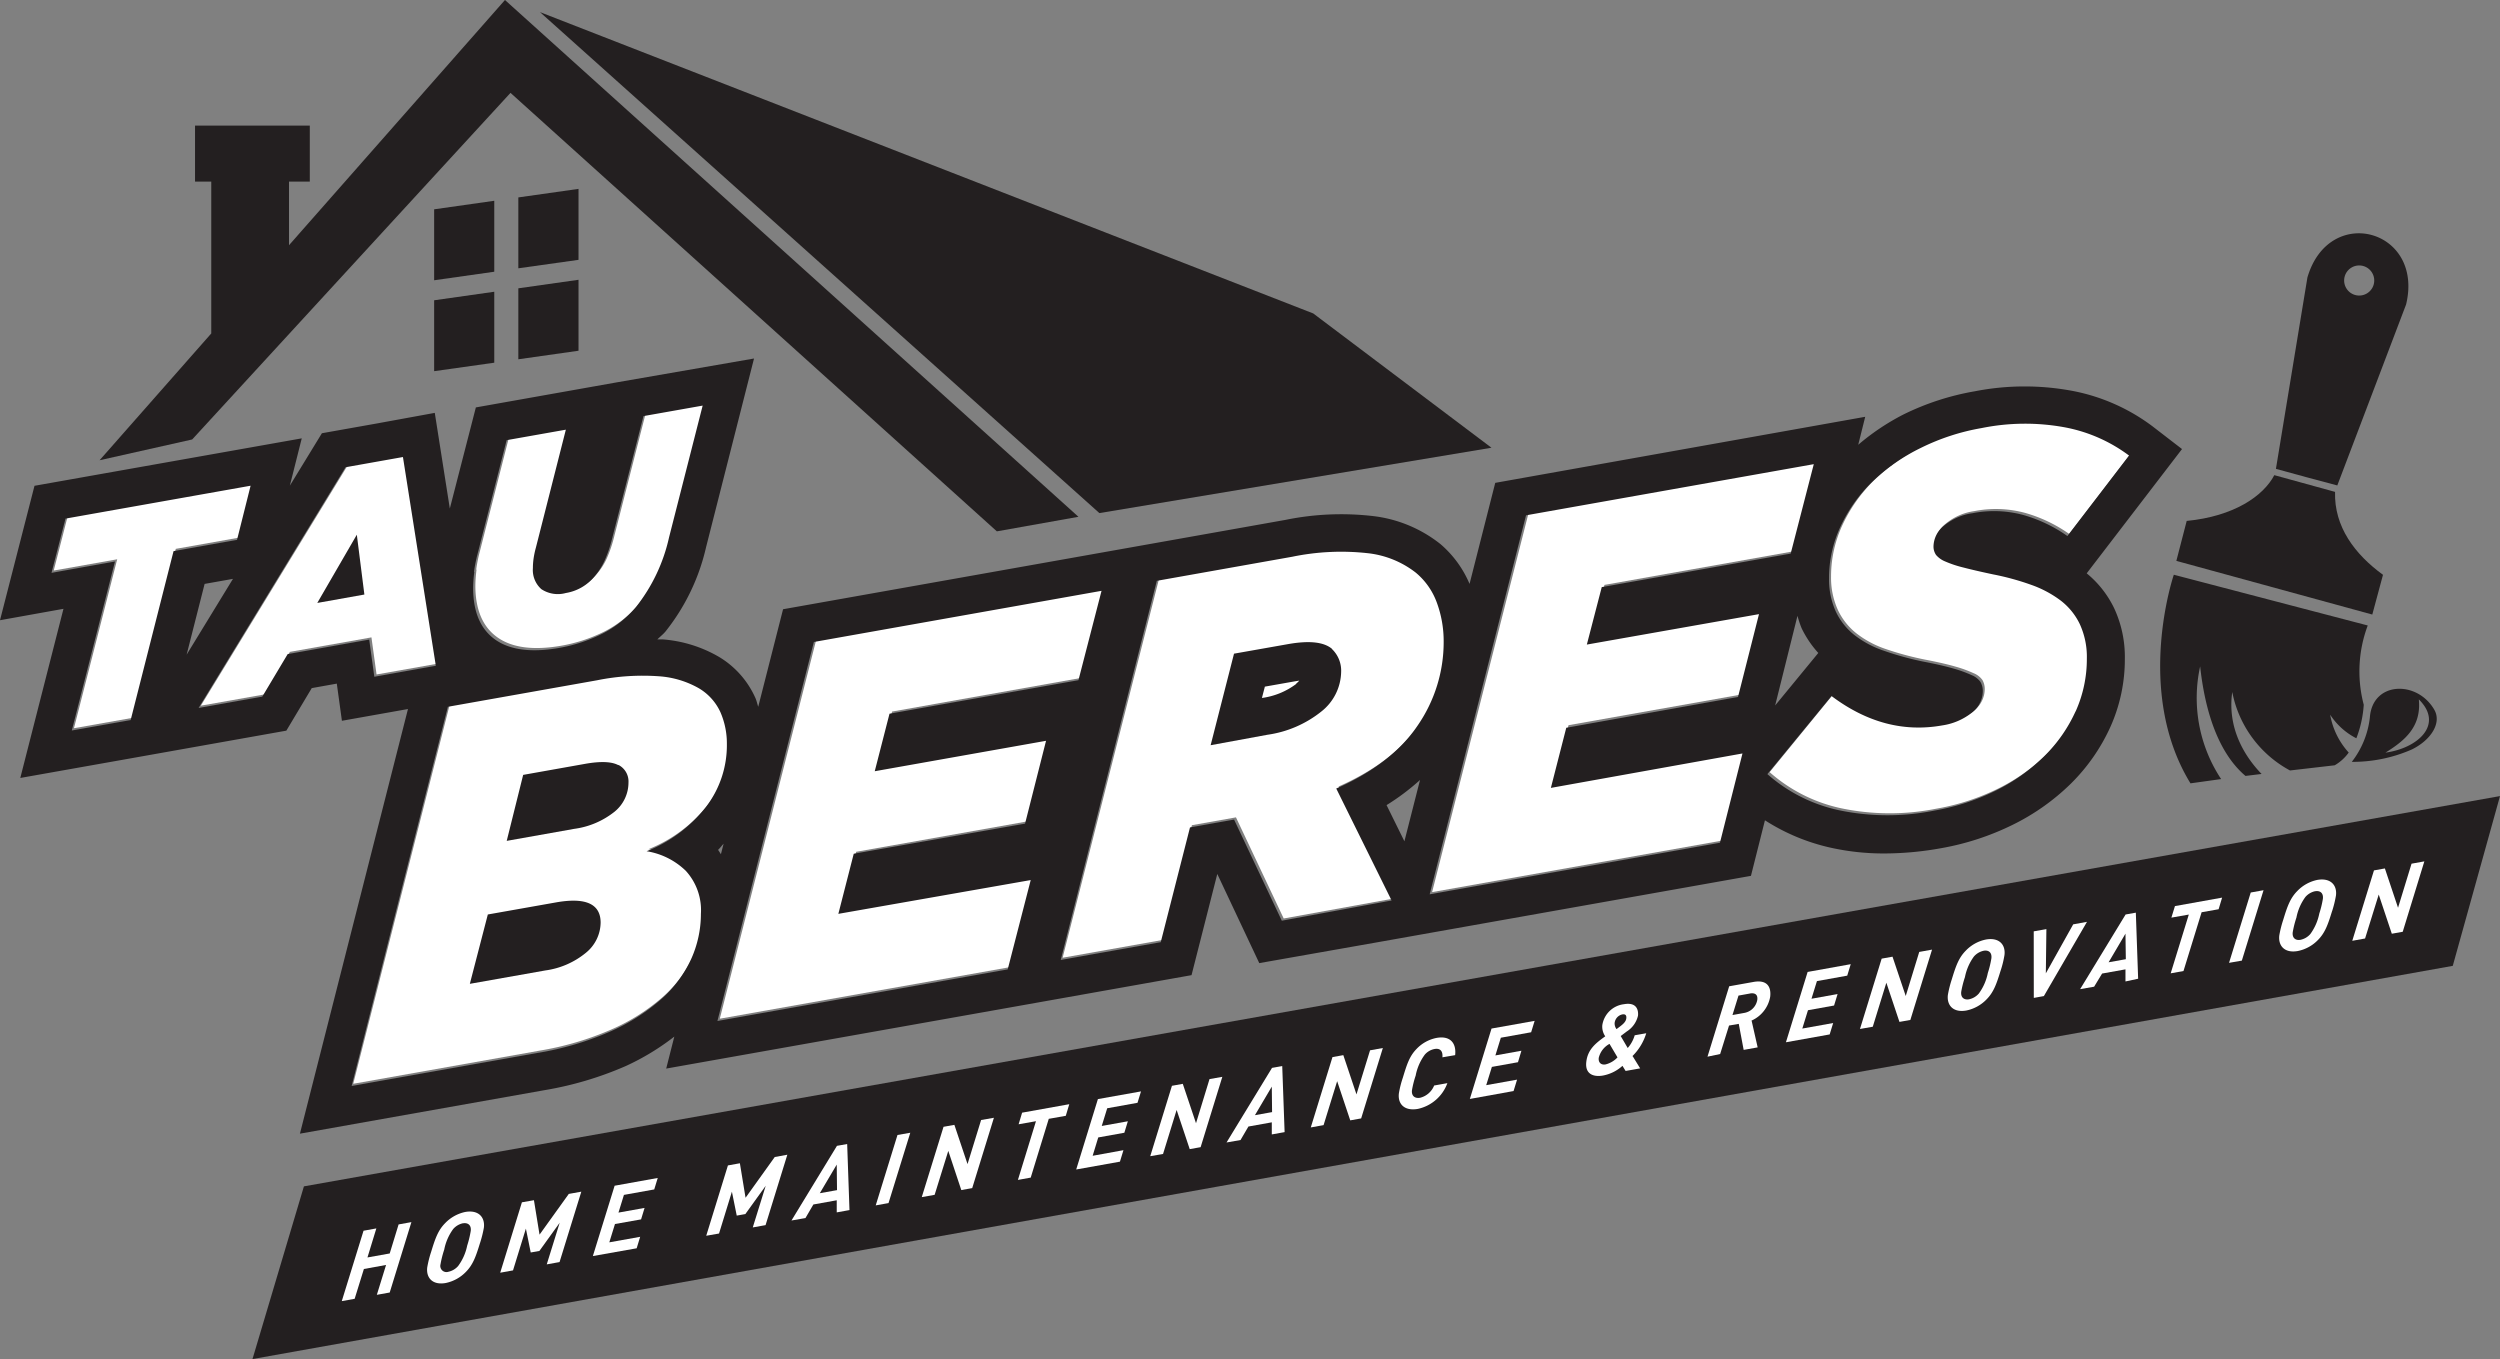
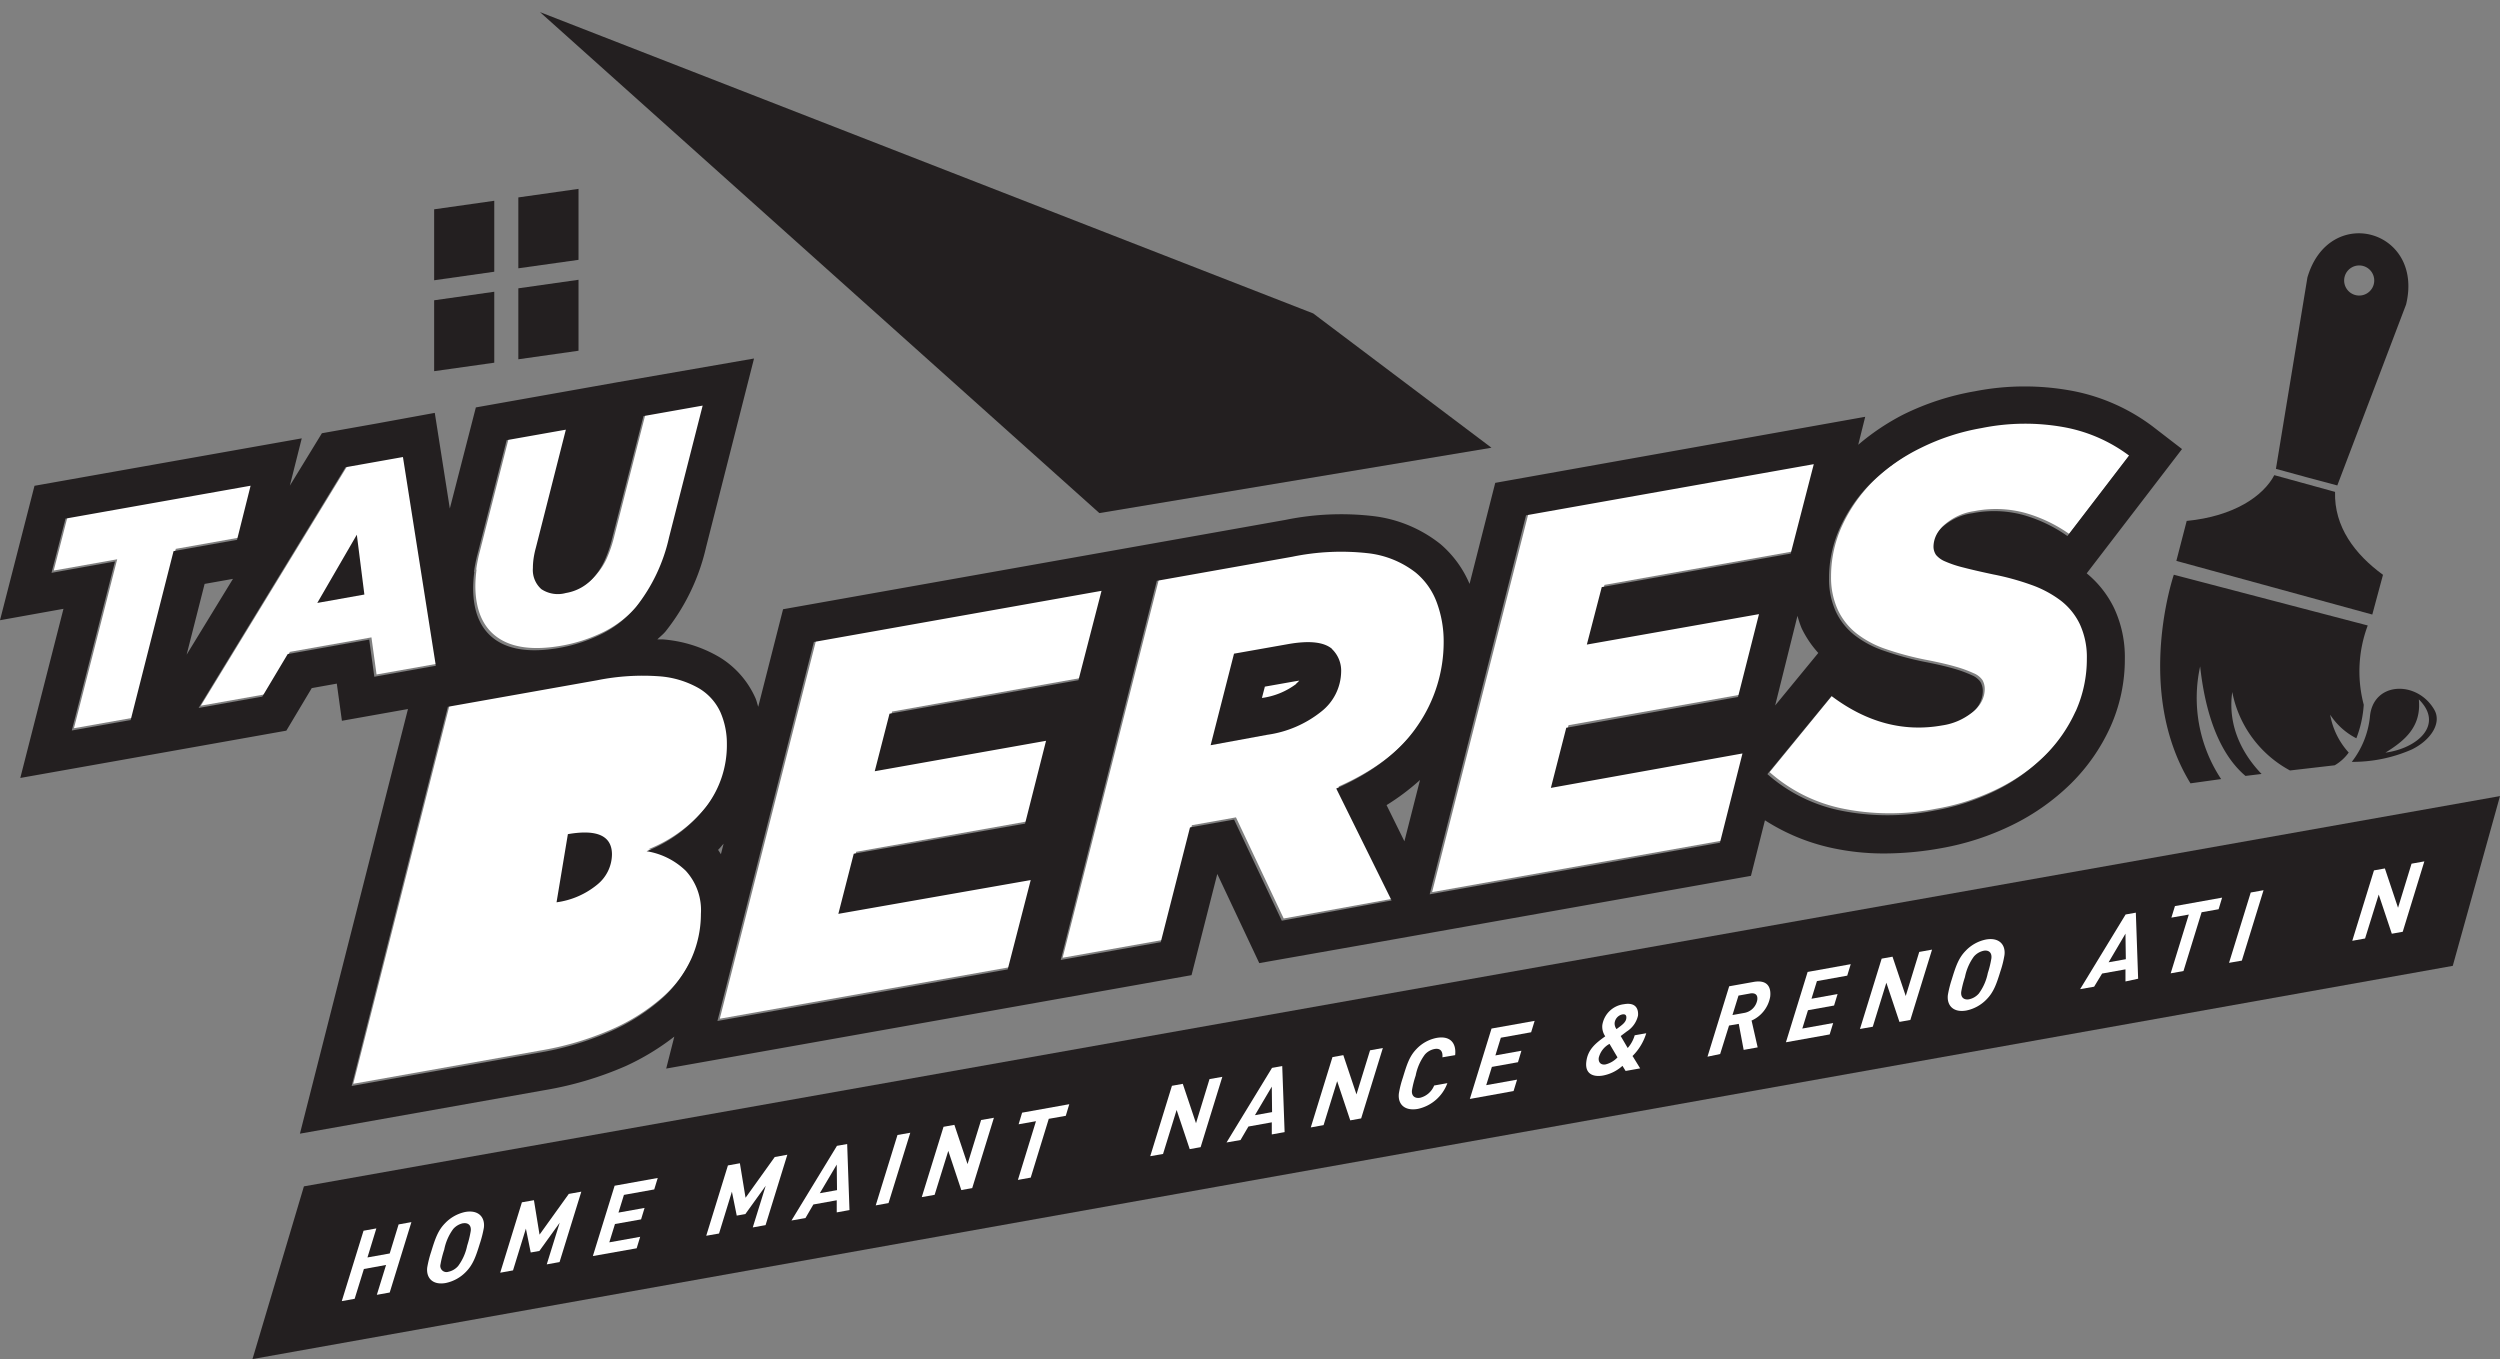
<svg xmlns="http://www.w3.org/2000/svg" viewBox="0 0 357.25 194.21">
  <rect x="0" y="0" width="357.25" height="194.21" fill="#808080" stroke="none" />
  <defs>
    <style>.a5012e88-f834-4258-b1c0-ebef5e112d5d,.ffa481cb-7993-4920-b148-085634569c39{fill:#fff;}.a5012e88-f834-4258-b1c0-ebef5e112d5d,.f1259731-2698-4fa7-8650-09f42b19caf3{fill-rule:evenodd;}.f1259731-2698-4fa7-8650-09f42b19caf3{fill:#231f20;}</style>
  </defs>
  <title>Asset 1</title>
  <g id="ede43a58-cc69-48ee-81d0-6fe5e8794f33" data-name="Layer 2">
    <g id="638320ea-74d7-4dee-833d-ca6136280638" data-name="Layer 1">
      <path class="a5012e88-f834-4258-b1c0-ebef5e112d5d" d="M68.05,81.39a21.37,21.37,0,0,1,.52-2.59l4.14-16.22,8.46-1.5L76.9,77.92a12.52,12.52,0,0,0-.32,1.49,10,10,0,0,0-.11,1.45,3.65,3.65,0,0,0,1.21,3,4.26,4.26,0,0,0,3.5.55,6.66,6.66,0,0,0,4.06-2.33,9.48,9.48,0,0,0,1.47-2.28,18.5,18.5,0,0,0,1.08-3.21L92.26,59.1l8.46-1.5L95.93,76.46a24.66,24.66,0,0,1-4.7,9.93,15.49,15.49,0,0,1-4.83,3.84,22.38,22.38,0,0,1-6.3,2.06q-5.87,1-9-1.2t-3.17-7.29a18.58,18.58,0,0,1,.17-2.4" />
      <polygon class="a5012e88-f834-4258-b1c0-ebef5e112d5d" points="18.99 102.57 10.57 104.06 16.75 79.92 7.68 81.53 9.67 73.78 36.12 69.08 34.18 76.82 25.12 78.43 18.99 102.57" />
      <polygon class="a5012e88-f834-4258-b1c0-ebef5e112d5d" points="53.81 96.38 53.08 91.08 41.43 93.15 37.8 99.23 28.7 100.84 49.72 66.44 57.91 64.99 62.62 94.82 53.81 96.38" />
      <path class="a5012e88-f834-4258-b1c0-ebef5e112d5d" d="M98.28,124.11a8.33,8.33,0,0,1,2.16,6.15A15.72,15.72,0,0,1,99,136.72a17.25,17.25,0,0,1-4.29,5.75,28.23,28.23,0,0,1-7.29,4.62,43.28,43.28,0,0,1-10.34,3.05l-26.6,4.73,13.78-54.16,21.33-3.79a32.87,32.87,0,0,1,8.83-.57,13.33,13.33,0,0,1,5.72,1.72,7.68,7.68,0,0,1,3.08,3.44,11.17,11.17,0,0,1,.91,4.53,14.49,14.49,0,0,1-3,9,20.25,20.25,0,0,1-8.47,6.31,10.4,10.4,0,0,1,5.61,2.81" />
      <polygon class="a5012e88-f834-4258-b1c0-ebef5e112d5d" points="147.56 125.44 144.34 138.2 102.86 145.57 116.64 91.42 157.75 84.11 154.45 96.88 127.48 101.68 125.36 109.89 149.84 105.53 146.83 117.37 122.35 121.72 120.15 130.31 147.56 125.44" />
      <path class="a5012e88-f834-4258-b1c0-ebef5e112d5d" d="M183.44,131.25l-6.82-14.45-6.3,1.12-4.18,16.4-14.29,2.54,13.78-54.16L185,79.27a34.45,34.45,0,0,1,10.77-.51,13.55,13.55,0,0,1,6.87,2.77,10,10,0,0,1,3,4.23,15.94,15.94,0,0,1,1,5.63,21,21,0,0,1-3.72,12q-3.71,5.5-11.63,9l7.91,16Z" />
      <polygon class="a5012e88-f834-4258-b1c0-ebef5e112d5d" points="251.63 87.44 248.62 99.28 224.14 103.63 221.95 112.22 249.36 107.35 246.13 120.11 204.65 127.48 218.43 73.32 259.54 66.01 256.24 78.79 229.28 83.58 227.15 91.79 251.63 87.44" />
      <path class="a5012e88-f834-4258-b1c0-ebef5e112d5d" d="M296.92,101.37a21.5,21.5,0,0,1-4.51,6.45,26.45,26.45,0,0,1-6.92,4.89,32.34,32.34,0,0,1-8.79,2.85,33.9,33.9,0,0,1-13.6-.06,22.57,22.57,0,0,1-10.22-5.16L262,99.18q7.55,5.68,15.83,4.2a8.87,8.87,0,0,0,4.18-1.78,3.91,3.91,0,0,0,1.61-3.1,2.58,2.58,0,0,0-.32-1.31,2.86,2.86,0,0,0-1.29-1,17.6,17.6,0,0,0-2.6-.94q-1.65-.48-4.36-1a43.41,43.41,0,0,1-5.53-1.49,14.22,14.22,0,0,1-4.18-2.21,9.34,9.34,0,0,1-2.68-3.33,11.13,11.13,0,0,1-1-4.85,17.32,17.32,0,0,1,1.65-7.39,21.82,21.82,0,0,1,4.54-6.39,27.09,27.09,0,0,1,6.89-4.85,31.7,31.7,0,0,1,8.68-2.83,31.24,31.24,0,0,1,12.06-.07,22.13,22.13,0,0,1,9,4l-8.79,11.46a20.78,20.78,0,0,0-6.27-3,16,16,0,0,0-7.3-.26,8.14,8.14,0,0,0-4.07,1.79,3.86,3.86,0,0,0-1.5,2.89A2.12,2.12,0,0,0,277,79a3.35,3.35,0,0,0,1.28.92,15.76,15.76,0,0,0,2.6.87q1.68.44,4.32,1a36.83,36.83,0,0,1,5.39,1.48,15.63,15.63,0,0,1,4.21,2.24,9.3,9.3,0,0,1,2.75,3.39,11.21,11.21,0,0,1,1,4.92,18.23,18.23,0,0,1-1.61,7.56" />
      <polygon class="f1259731-2698-4fa7-8650-09f42b19caf3" points="70.63 28.69 62.04 29.91 62.04 40.05 70.63 38.83 70.63 28.69" />
      <polygon class="f1259731-2698-4fa7-8650-09f42b19caf3" points="82.67 26.99 74.07 28.21 74.07 38.34 82.67 37.13 82.67 26.99" />
      <polygon class="f1259731-2698-4fa7-8650-09f42b19caf3" points="62.04 53.04 70.63 51.83 70.63 41.69 62.04 42.91 62.04 53.04" />
      <polygon class="f1259731-2698-4fa7-8650-09f42b19caf3" points="74.07 51.34 82.67 50.12 82.67 39.98 74.07 41.2 74.07 51.34" />
      <polygon class="f1259731-2698-4fa7-8650-09f42b19caf3" points="43.43 169.53 36.08 194.21 350.5 138.02 357.25 113.76 43.43 169.53" />
      <path class="f1259731-2698-4fa7-8650-09f42b19caf3" d="M334,69.37l9.83-25.86c2.6-10.73-11-14.45-14.1-3.86L325.23,67l4.39,1.2Zm1.06-29.87a2.15,2.15,0,1,1,1.51,2.66,2.15,2.15,0,0,1-1.51-2.66" />
      <path class="f1259731-2698-4fa7-8650-09f42b19caf3" d="M339,87.82l1.53-5.68c-4-2.91-7-6.86-6.85-11.85L329,69l-4-1.1c-1.58,3-5.77,5.88-12.52,6.54L311,80.15Z" />
      <path class="f1259731-2698-4fa7-8650-09f42b19caf3" d="M338.65,102.56a12.63,12.63,0,0,1-2.58,6.31,21,21,0,0,0,8.6-1.78c2.72-1.34,4.28-3.79,3.19-5.67-2.45-4.25-8.87-4.07-9.21,1.15m7-2.63c3.65,3.61-.19,7-4.77,7.61,2.78-1.72,5.16-3.71,4.77-7.61" />
      <path class="f1259731-2698-4fa7-8650-09f42b19caf3" d="M336.72,105.51a16.18,16.18,0,0,0,1.06-4.8,18.69,18.69,0,0,1,.57-11.33l-27.71-7.25s-5.7,16.64,2.38,29.81l4.38-.61a21,21,0,0,1-3-16.1c1,9.1,3.92,13.49,6.48,15.65l2.3-.28c-1.83-1.89-5-6-4.19-11.71a16.24,16.24,0,0,0,8.25,11.21l6.39-.74a6.45,6.45,0,0,0,2-1.82,10.78,10.78,0,0,1-2.65-5.41,9.76,9.76,0,0,0,3.76,3.38" />
      <polygon class="f1259731-2698-4fa7-8650-09f42b19caf3" points="213.13 63.98 187.66 44.79 77.16 1.73 157.1 73.32 213.13 63.98" />
-       <polygon class="f1259731-2698-4fa7-8650-09f42b19caf3" points="14.23 65.77 27.46 62.8 72.95 13.27 142.45 75.93 154.11 73.85 72.16 0 41.3 35.04 41.3 25.95 44.27 25.95 44.27 17.95 27.87 17.95 27.87 25.95 30.19 25.95 30.19 47.65 14.23 65.77" />
      <polygon class="ffa481cb-7993-4920-b148-085634569c39" points="55.69 184.7 53.85 185.03 55.17 180.76 52 181.34 50.68 185.6 48.84 185.93 51.95 175.87 53.78 175.54 52.51 179.69 55.69 179.12 56.96 174.97 58.79 174.64 55.69 184.7" />
      <path class="ffa481cb-7993-4920-b148-085634569c39" d="M68.59,177.64c-.59,1.93-1,3.08-2,4.1a5.58,5.58,0,0,1-2.89,1.6c-1.87.34-2.82-.72-2.65-2.22a15.35,15.35,0,0,1,.56-2.23c.59-1.94,1-3.09,2-4.1a5.58,5.58,0,0,1,2.87-1.6c1.87-.33,2.84.72,2.67,2.22a16.29,16.29,0,0,1-.56,2.24m-2.42-2.85a2.56,2.56,0,0,0-1.41.83,7.36,7.36,0,0,0-1.28,2.94,14.46,14.46,0,0,0-.53,2.09.88.88,0,0,0,1.11,1.08,2.54,2.54,0,0,0,1.41-.83A7.35,7.35,0,0,0,66.76,178a14.56,14.56,0,0,0,.51-2.1c.1-.86-.43-1.2-1.1-1.09" />
      <polygon class="ffa481cb-7993-4920-b148-085634569c39" points="79.96 180.35 78.13 180.68 79.98 174.73 77.08 178.76 75.84 178.98 75.15 175.57 73.31 181.54 71.48 181.87 74.58 171.81 76.3 171.51 77.1 176.43 81.28 170.61 83.07 170.29 79.96 180.35" />
      <polygon class="ffa481cb-7993-4920-b148-085634569c39" points="93.49 169.97 89.16 170.75 88.38 173.28 92.11 172.61 91.61 174.25 87.88 174.91 87.07 177.53 91.48 176.74 90.98 178.38 84.72 179.49 87.83 169.44 93.99 168.33 93.49 169.97" />
      <polygon class="ffa481cb-7993-4920-b148-085634569c39" points="109.4 175.07 107.57 175.4 109.42 169.45 106.51 173.49 105.28 173.71 104.59 170.29 102.75 176.27 100.92 176.59 104.02 166.54 105.73 166.23 106.54 171.16 110.71 165.34 112.51 165.01 109.4 175.07" />
      <path class="ffa481cb-7993-4920-b148-085634569c39" d="M119.57,173.25v-1.73l-3.34.6-1.13,1.94-2,.35,6.5-10.67,1.46-.26.33,9.44Zm0-6.83-2.42,4.09,2.46-.44Z" />
      <polygon class="ffa481cb-7993-4920-b148-085634569c39" points="126.97 171.92 125.14 172.25 128.25 162.19 130.08 161.87 126.97 171.92" />
      <polygon class="ffa481cb-7993-4920-b148-085634569c39" points="138.93 169.78 137.37 170.06 135.51 164.46 133.56 170.74 131.72 171.07 134.83 161.02 136.38 160.74 138.26 166.35 140.2 160.05 142.03 159.73 138.93 169.78" />
      <polygon class="ffa481cb-7993-4920-b148-085634569c39" points="152.3 159.45 149.87 159.88 147.29 168.28 145.46 168.61 148.04 160.22 145.56 160.66 146.06 159 152.8 157.79 152.3 159.45" />
-       <polygon class="ffa481cb-7993-4920-b148-085634569c39" points="162.55 157.59 158.22 158.37 157.44 160.9 161.17 160.23 160.67 161.87 156.94 162.54 156.14 165.16 160.54 164.36 160.04 166 153.79 167.12 156.89 157.06 163.05 155.96 162.55 157.59" />
      <polygon class="ffa481cb-7993-4920-b148-085634569c39" points="171.57 163.93 170.01 164.21 168.14 158.61 166.2 164.9 164.37 165.22 167.47 155.16 169.02 154.88 170.91 160.51 172.84 154.2 174.67 153.88 171.57 163.93" />
      <path class="ffa481cb-7993-4920-b148-085634569c39" d="M181.74,162.11v-1.73l-3.34.6-1.13,1.93-2,.35,6.5-10.66,1.46-.26.34,9.44Zm0-6.83-2.41,4.08,2.45-.44Z" />
      <polygon class="ffa481cb-7993-4920-b148-085634569c39" points="194.51 159.82 192.95 160.1 191.08 154.5 189.14 160.78 187.31 161.11 190.41 151.06 191.96 150.78 193.84 156.39 195.78 150.09 197.61 149.76 194.51 159.82" />
      <path class="ffa481cb-7993-4920-b148-085634569c39" d="M206.12,151.09c.08-.78-.23-1.34-1.11-1.19a2.45,2.45,0,0,0-1.4.8,7.33,7.33,0,0,0-1.31,3,13.73,13.73,0,0,0-.53,2.1c-.09.82.42,1.2,1.17,1.07a2.92,2.92,0,0,0,2-1.75l1.89-.34a5.79,5.79,0,0,1-4.21,3.68c-1.89.34-2.9-.66-2.72-2.21a14.29,14.29,0,0,1,.56-2.23c.59-1.94.95-3.07,1.94-4.1a5.38,5.38,0,0,1,2.87-1.6c2-.36,2.86.77,2.67,2.46Z" />
      <polygon class="ffa481cb-7993-4920-b148-085634569c39" points="218.8 147.51 214.47 148.29 213.69 150.82 217.41 150.15 216.92 151.79 213.19 152.46 212.38 155.07 216.79 154.28 216.29 155.91 210.04 157.04 213.14 146.98 219.3 145.88 218.8 147.51" />
      <path class="ffa481cb-7993-4920-b148-085634569c39" d="M233.31,150.93l1.07,1.74-2.08.37-.45-.73a5.72,5.72,0,0,1-2.76,1.38c-1.31.24-2.61-.14-2.41-1.93s1.33-2.68,2.71-3.67a2.43,2.43,0,0,1-.42-1.59,3.55,3.55,0,0,1,3.1-3c1.93-.34,2.07,1,2,1.64a3.63,3.63,0,0,1-1.61,2.26l-.86.65,1,1.71a4.79,4.79,0,0,0,1-1.82l1.65-.29a7.76,7.76,0,0,1-2,3.29M230,149.17a3.08,3.08,0,0,0-1.54,2c-.08.67.34,1.06,1,.93a3.5,3.5,0,0,0,1.68-1Zm1.83-4.21a1.4,1.4,0,0,0-1.1,1.24,1.35,1.35,0,0,0,.27.86l.48-.36c.52-.39.87-.73.92-1.19s-.17-.62-.57-.55" />
      <path class="ffa481cb-7993-4920-b148-085634569c39" d="M250.29,145.79l.88,3.88-2,.36-.7-3.72-1.39.24-1.27,4.07L244,151l3.1-10.06,3.47-.62c2-.36,2.55.75,2.39,2.12a4.6,4.6,0,0,1-2.64,3.39m-.23-3.86-1.66.3-.86,2.78,1.66-.3a2.28,2.28,0,0,0,1.89-1.89c.08-.69-.28-1-1-.9" />
      <polygon class="ffa481cb-7993-4920-b148-085634569c39" points="263.97 139.42 259.64 140.2 258.86 142.72 262.59 142.05 262.09 143.69 258.36 144.36 257.55 146.98 261.96 146.19 261.46 147.82 255.21 148.94 258.31 138.89 264.47 137.78 263.97 139.42" />
      <polygon class="ffa481cb-7993-4920-b148-085634569c39" points="272.99 145.75 271.43 146.03 269.56 140.43 267.62 146.72 265.79 147.04 268.89 136.99 270.44 136.71 272.33 142.33 274.26 136.03 276.09 135.7 272.99 145.75" />
      <path class="ffa481cb-7993-4920-b148-085634569c39" d="M285.89,138.7c-.59,1.93-1,3.08-2,4.1a5.55,5.55,0,0,1-2.89,1.6c-1.87.34-2.82-.72-2.65-2.22a16,16,0,0,1,.56-2.23c.59-1.94,1-3.09,2-4.1a5.48,5.48,0,0,1,2.87-1.59c1.87-.34,2.84.71,2.66,2.21a14.59,14.59,0,0,1-.55,2.24m-2.41-2.85a2.55,2.55,0,0,0-1.41.83,7.41,7.41,0,0,0-1.28,2.94,14.32,14.32,0,0,0-.53,2.09c-.1.86.45,1.2,1.11,1.08a2.54,2.54,0,0,0,1.41-.83,7.37,7.37,0,0,0,1.28-2.93,13.88,13.88,0,0,0,.51-2.1c.1-.86-.43-1.2-1.1-1.08" />
-       <polygon class="ffa481cb-7993-4920-b148-085634569c39" points="292.07 142.34 290.63 142.6 290.62 133.09 292.43 132.77 292.35 139.09 296.26 132.09 298.23 131.73 292.07 142.34" />
      <path class="ffa481cb-7993-4920-b148-085634569c39" d="M303.73,140.25v-1.73l-3.34.6L299.25,141l-2,.35,6.5-10.67,1.46-.26.33,9.44Zm0-6.83-2.41,4.09,2.46-.44Z" />
      <polygon class="ffa481cb-7993-4920-b148-085634569c39" points="317.04 129.93 314.61 130.36 312.02 138.76 310.19 139.09 312.78 130.69 310.29 131.13 310.8 129.48 317.54 128.27 317.04 129.93" />
      <polygon class="ffa481cb-7993-4920-b148-085634569c39" points="320.36 137.27 318.53 137.59 321.63 127.54 323.46 127.21 320.36 137.27" />
-       <path class="ffa481cb-7993-4920-b148-085634569c39" d="M333.25,130.21c-.59,1.93-1,3.08-2,4.1a5.53,5.53,0,0,1-2.89,1.59c-1.87.34-2.82-.72-2.65-2.22a15.7,15.7,0,0,1,.56-2.23c.59-1.94,1-3.09,2-4.11a5.52,5.52,0,0,1,2.87-1.6c1.87-.33,2.85.72,2.67,2.22a15.56,15.56,0,0,1-.55,2.24m-2.41-2.85a2.54,2.54,0,0,0-1.41.83,7.32,7.32,0,0,0-1.28,2.94,14.28,14.28,0,0,0-.53,2.1c-.1.85.44,1.2,1.11,1.08a2.56,2.56,0,0,0,1.41-.83,7.49,7.49,0,0,0,1.28-2.93,14,14,0,0,0,.51-2.1c.1-.86-.43-1.2-1.1-1.08" />
      <polygon class="ffa481cb-7993-4920-b148-085634569c39" points="343.35 133.15 341.79 133.43 339.92 127.83 337.97 134.11 336.14 134.44 339.24 124.38 340.8 124.1 342.68 129.72 344.61 123.42 346.44 123.09 343.35 133.15" />
-       <path class="f1259731-2698-4fa7-8650-09f42b19caf3" d="M79.53,128.94l-9.82,1.74-2.57,9.91,10.77-1.91a11.58,11.58,0,0,0,5.83-2.54,5.64,5.64,0,0,0,2.09-4.29q0-4-6.3-2.91" />
+       <path class="f1259731-2698-4fa7-8650-09f42b19caf3" d="M79.53,128.94a11.58,11.58,0,0,0,5.83-2.54,5.64,5.64,0,0,0,2.09-4.29q0-4-6.3-2.91" />
      <polygon class="f1259731-2698-4fa7-8650-09f42b19caf3" points="45.34 86.16 52.07 84.96 50.99 76.41 45.34 86.16" />
-       <path class="f1259731-2698-4fa7-8650-09f42b19caf3" d="M88.36,109.34q-1.43-.77-4.73-.19l-8.87,1.58-2.35,9.43,9.6-1.71A11.72,11.72,0,0,0,87.81,116a5.37,5.37,0,0,0,2-4.16,2.66,2.66,0,0,0-1.43-2.53" />
      <path class="f1259731-2698-4fa7-8650-09f42b19caf3" d="M298.22,81.89l13.59-17.72-4.23-3.26a27.68,27.68,0,0,0-11.16-5,37,37,0,0,0-14.2,0A37.48,37.48,0,0,0,272,59.23a33.29,33.29,0,0,0-6.46,4.33l1-4L213.67,69,210,83.44a15.33,15.33,0,0,0-4.16-5.69,19,19,0,0,0-9.6-4,39.64,39.64,0,0,0-12.54.54l-18.88,3.36h0l-52.92,9.41L108.35,101c-.14-.42-.22-.85-.4-1.25a13,13,0,0,0-5.17-5.86,18.79,18.79,0,0,0-8.07-2.52c-.25,0-.52,0-.77,0,.38-.39.81-.71,1.16-1.13a30,30,0,0,0,5.8-12.06l6.85-26.95L88.19,54.63h0L68,58.22,64.28,72.67,62.13,59,54.47,60.4h0l-.54.1L46,61.91,41.42,69.4l1.7-6.76L4.93,69.42,0,88.63,9.07,87,2.9,111.17l14.59-2.59h0l23.43-4.17,3.63-6.08,3.58-.64.73,5.31,9.44-1.68L42.86,162l34.92-6.21a49.21,49.21,0,0,0,11.66-3.46,35.11,35.11,0,0,0,6.92-4.2l-1.16,4.57,49-8.71h0l26.07-4.64,3.68-14.46,6,12.74,17-3,53.26-9.47,2-7.94a29.08,29.08,0,0,0,9.28,3.89,34.8,34.8,0,0,0,7.82.85,45.77,45.77,0,0,0,8-.74,38,38,0,0,0,10.29-3.35,32,32,0,0,0,8.34-5.9,27.15,27.15,0,0,0,5.62-8.06,23.6,23.6,0,0,0,2.08-9.75,16.52,16.52,0,0,0-1.52-7.23,14.7,14.7,0,0,0-3.93-5M67.73,81.72a21.37,21.37,0,0,1,.52-2.59L72.4,62.9l8.46-1.5L76.58,78.25a12.52,12.52,0,0,0-.32,1.49,10,10,0,0,0-.11,1.45,3.65,3.65,0,0,0,1.21,3,4.26,4.26,0,0,0,3.5.55,6.66,6.66,0,0,0,4.06-2.33,9.48,9.48,0,0,0,1.47-2.28A18.5,18.5,0,0,0,87.46,77l4.49-17.54,8.46-1.5L95.61,76.78a24.66,24.66,0,0,1-4.7,9.93,15.49,15.49,0,0,1-4.83,3.84,22.38,22.38,0,0,1-6.3,2.06q-5.87,1-9-1.2t-3.17-7.29a18.58,18.58,0,0,1,.17-2.4M18.67,102.9l-8.41,1.49,6.17-24.15L7.36,81.86l2-7.75,26.45-4.7-1.94,7.74L24.8,78.76ZM29.24,83.44l4.05-.72L26.67,93.55ZM53.49,96.71l-.73-5.31L41.11,93.47l-3.63,6.08-9.1,1.62,21-34.4,8.2-1.46,4.7,29.83ZM98,124.44a8.33,8.33,0,0,1,2.16,6.15,15.72,15.72,0,0,1-1.39,6.45,17.25,17.25,0,0,1-4.29,5.75,28.23,28.23,0,0,1-7.29,4.62,43.28,43.28,0,0,1-10.34,3.05l-26.6,4.73L64,101l21.33-3.79a32.87,32.87,0,0,1,8.83-.57,13.33,13.33,0,0,1,5.72,1.72,7.68,7.68,0,0,1,3.08,3.44,11.17,11.17,0,0,1,.91,4.53,14.49,14.49,0,0,1-3,9,20.25,20.25,0,0,1-8.47,6.31A10.4,10.4,0,0,1,98,124.44m5.4-3.86-.38,1.48c-.15-.2-.26-.42-.41-.61.29-.27.52-.59.79-.88m43.89,5.19L144,138.53l-41.48,7.37,13.78-54.16,41.11-7.31-3.3,12.77-27,4.79L125,110.21l24.48-4.35-3,11.84L122,122l-2.2,8.59Zm35.88,5.81-6.82-14.45-6.3,1.12-4.18,16.4-14.29,2.54L165.31,83l19.35-3.44a34.45,34.45,0,0,1,10.77-.51,13.55,13.55,0,0,1,6.87,2.77,10,10,0,0,1,3,4.23,15.94,15.94,0,0,1,1,5.63,21,21,0,0,1-3.72,12q-3.71,5.5-11.63,9l7.91,16Zm17.52-11.35-2.55-5.17a32.8,32.8,0,0,0,4.78-3.59Zm50.67-32.46-3,11.84L223.82,104l-2.2,8.59L249,107.67l-3.22,12.76-41.48,7.37,13.77-54.16,41.12-7.31-3.3,12.78-27,4.79-2.13,8.21Zm8.48,5.54-6.17,7.51L256.86,88a14.19,14.19,0,0,0,.59,1.77,14.81,14.81,0,0,0,2.34,3.49m36.81,8.39a21.5,21.5,0,0,1-4.51,6.45,26.45,26.45,0,0,1-6.92,4.89,32.34,32.34,0,0,1-8.79,2.85,33.9,33.9,0,0,1-13.6-.06,22.57,22.57,0,0,1-10.22-5.16l9.16-11.16q7.55,5.68,15.83,4.2a8.87,8.87,0,0,0,4.18-1.78,3.91,3.91,0,0,0,1.61-3.1,2.58,2.58,0,0,0-.32-1.31,2.86,2.86,0,0,0-1.29-1,17.6,17.6,0,0,0-2.6-.94q-1.65-.48-4.36-1A43.41,43.41,0,0,1,269.23,93a14.22,14.22,0,0,1-4.18-2.21,9.34,9.34,0,0,1-2.68-3.33,11.13,11.13,0,0,1-1-4.85,17.32,17.32,0,0,1,1.65-7.39,21.82,21.82,0,0,1,4.54-6.39A27.09,27.09,0,0,1,274.5,64a31.7,31.7,0,0,1,8.68-2.83,31.24,31.24,0,0,1,12.06-.07,22.13,22.13,0,0,1,9,4L295.43,76.6a20.78,20.78,0,0,0-6.27-3,16,16,0,0,0-7.3-.26,8.14,8.14,0,0,0-4.07,1.79A3.86,3.86,0,0,0,276.3,78a2.12,2.12,0,0,0,.36,1.3,3.35,3.35,0,0,0,1.28.92,15.76,15.76,0,0,0,2.6.87q1.68.44,4.32,1a36.83,36.83,0,0,1,5.39,1.48,15.63,15.63,0,0,1,4.21,2.24,9.3,9.3,0,0,1,2.75,3.39,11.21,11.21,0,0,1,1,4.92,18.23,18.23,0,0,1-1.61,7.56" />
      <path class="f1259731-2698-4fa7-8650-09f42b19caf3" d="M190.33,92.71q-1.76-1.47-6.3-.66l-7.69,1.36L173,106.49,181.1,105a15.86,15.86,0,0,0,7.69-3.3A7.38,7.38,0,0,0,191.65,96a4.28,4.28,0,0,0-1.32-3.26m-5.11,5a10.47,10.47,0,0,1-4.89,2l.42-1.62,4.24-.75.68-.11a4.28,4.28,0,0,1-.45.44" />
    </g>
  </g>
</svg>